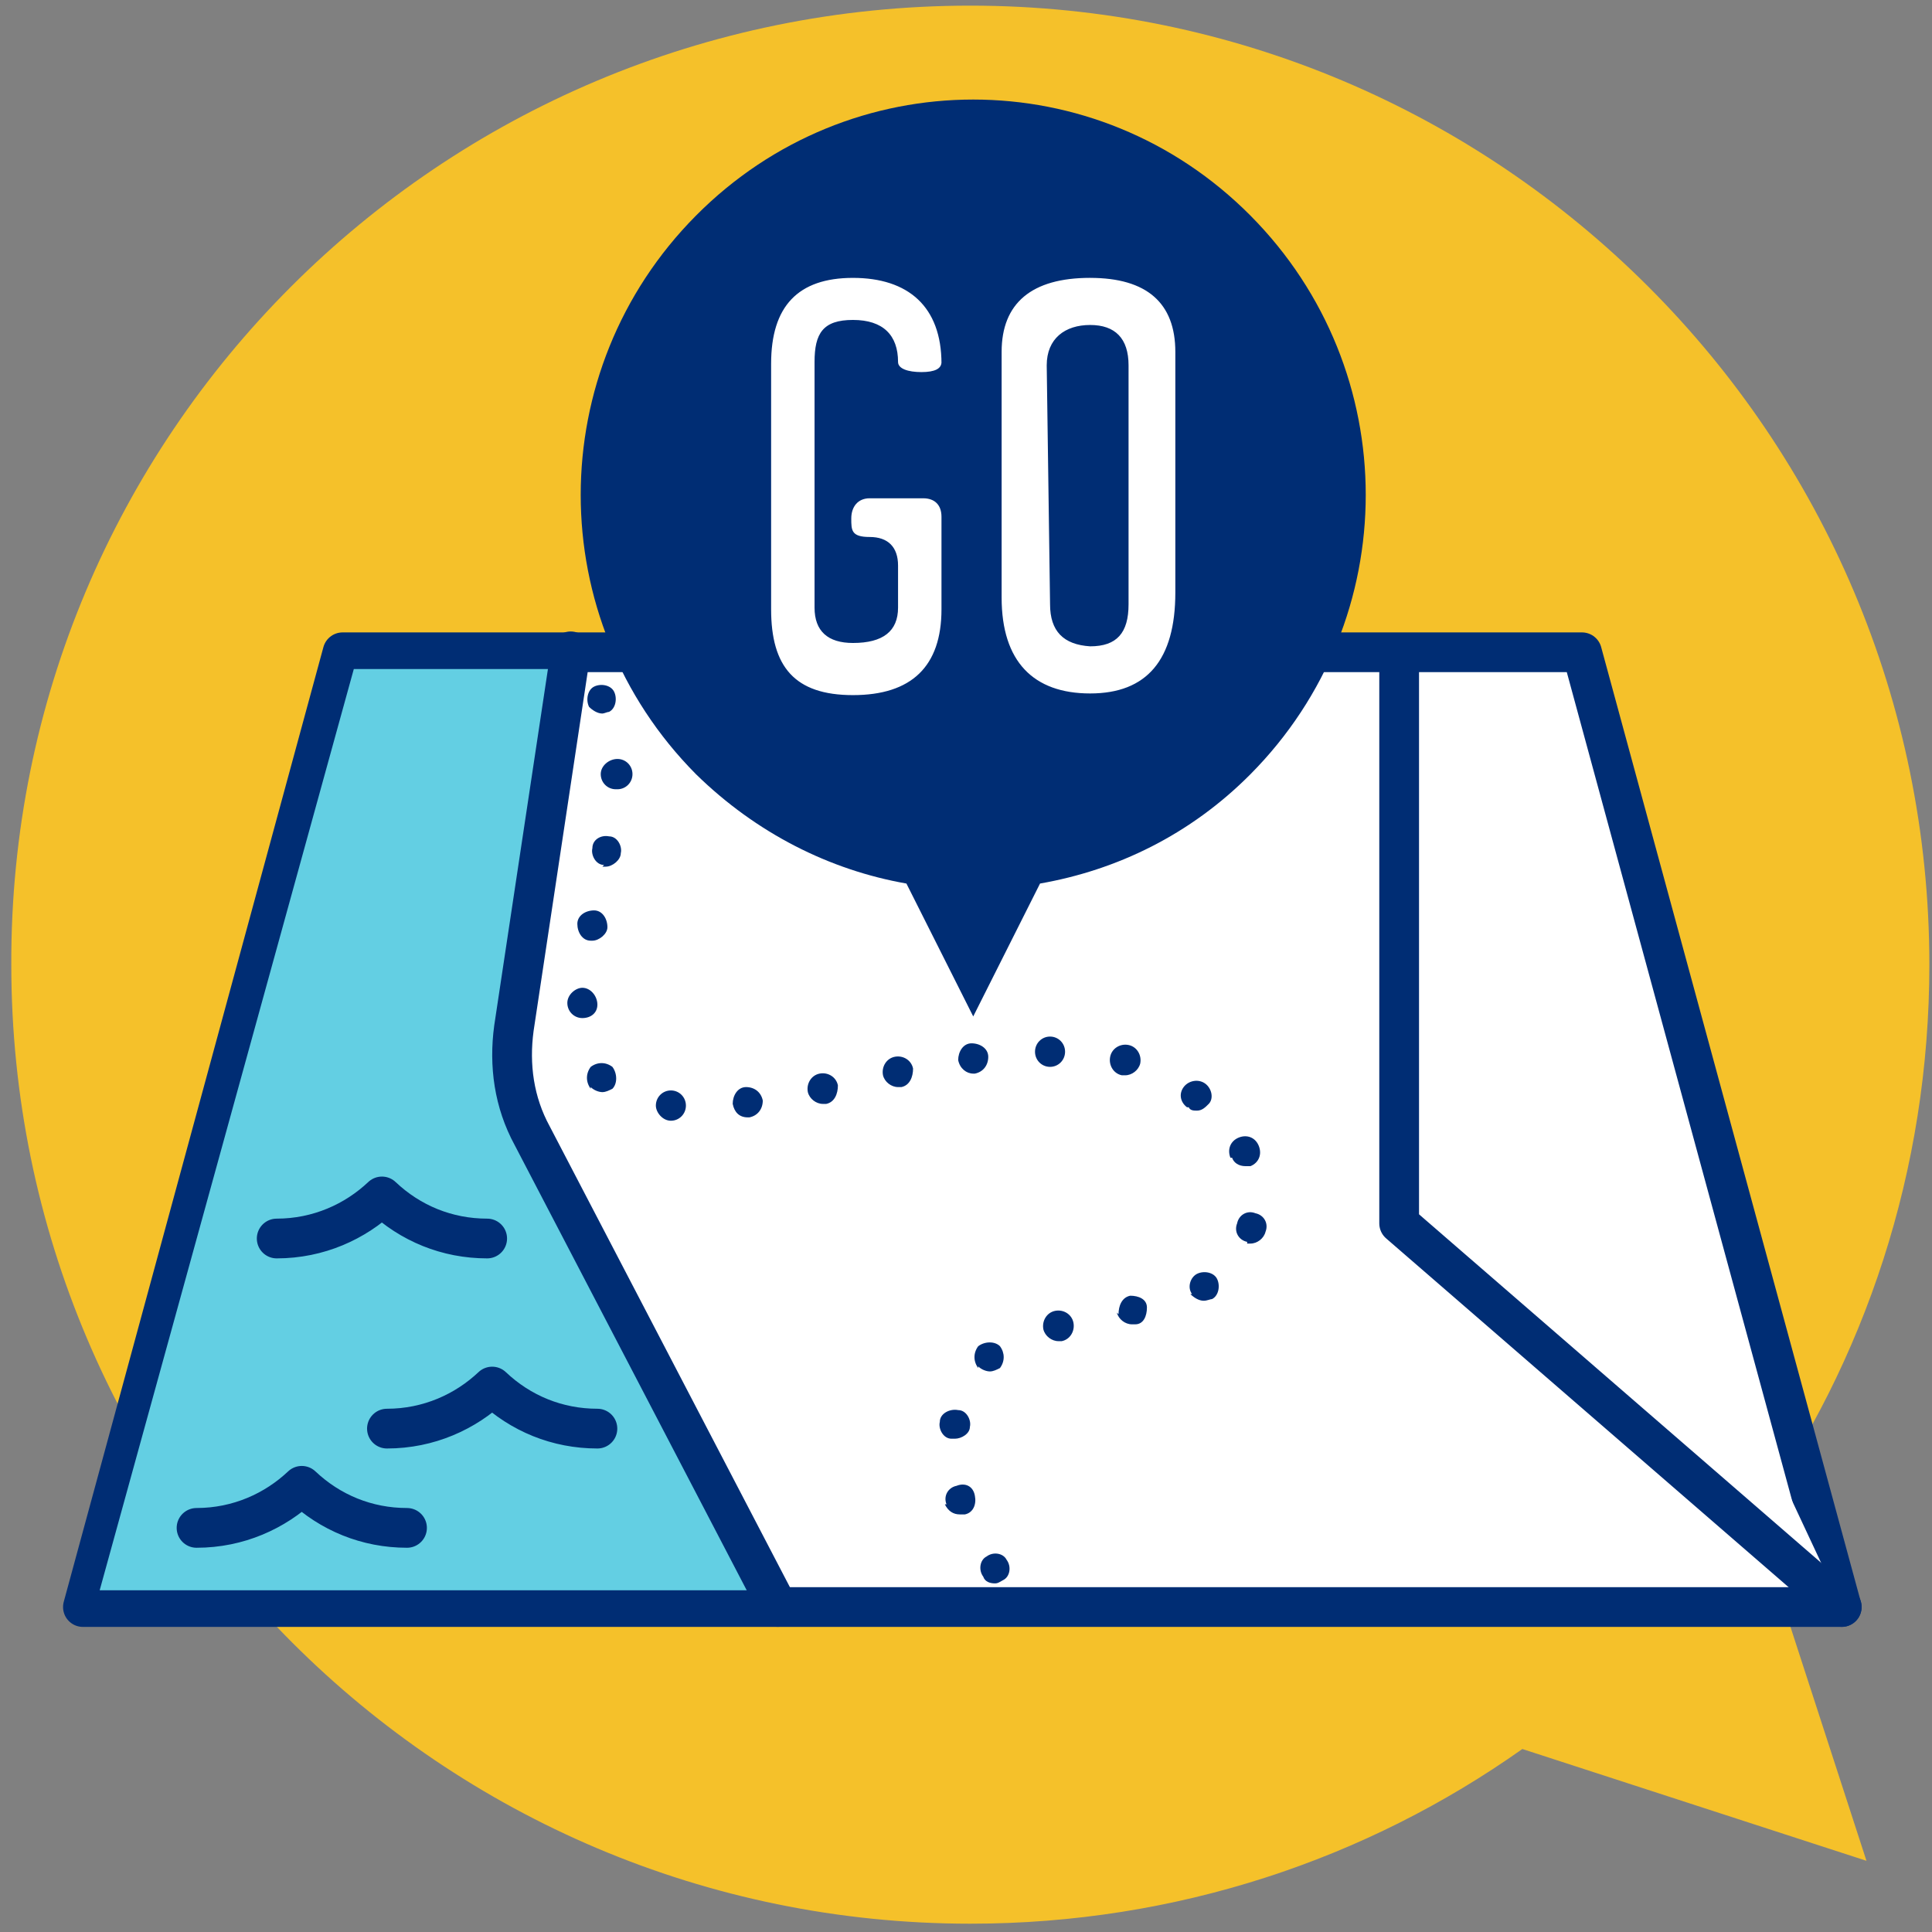
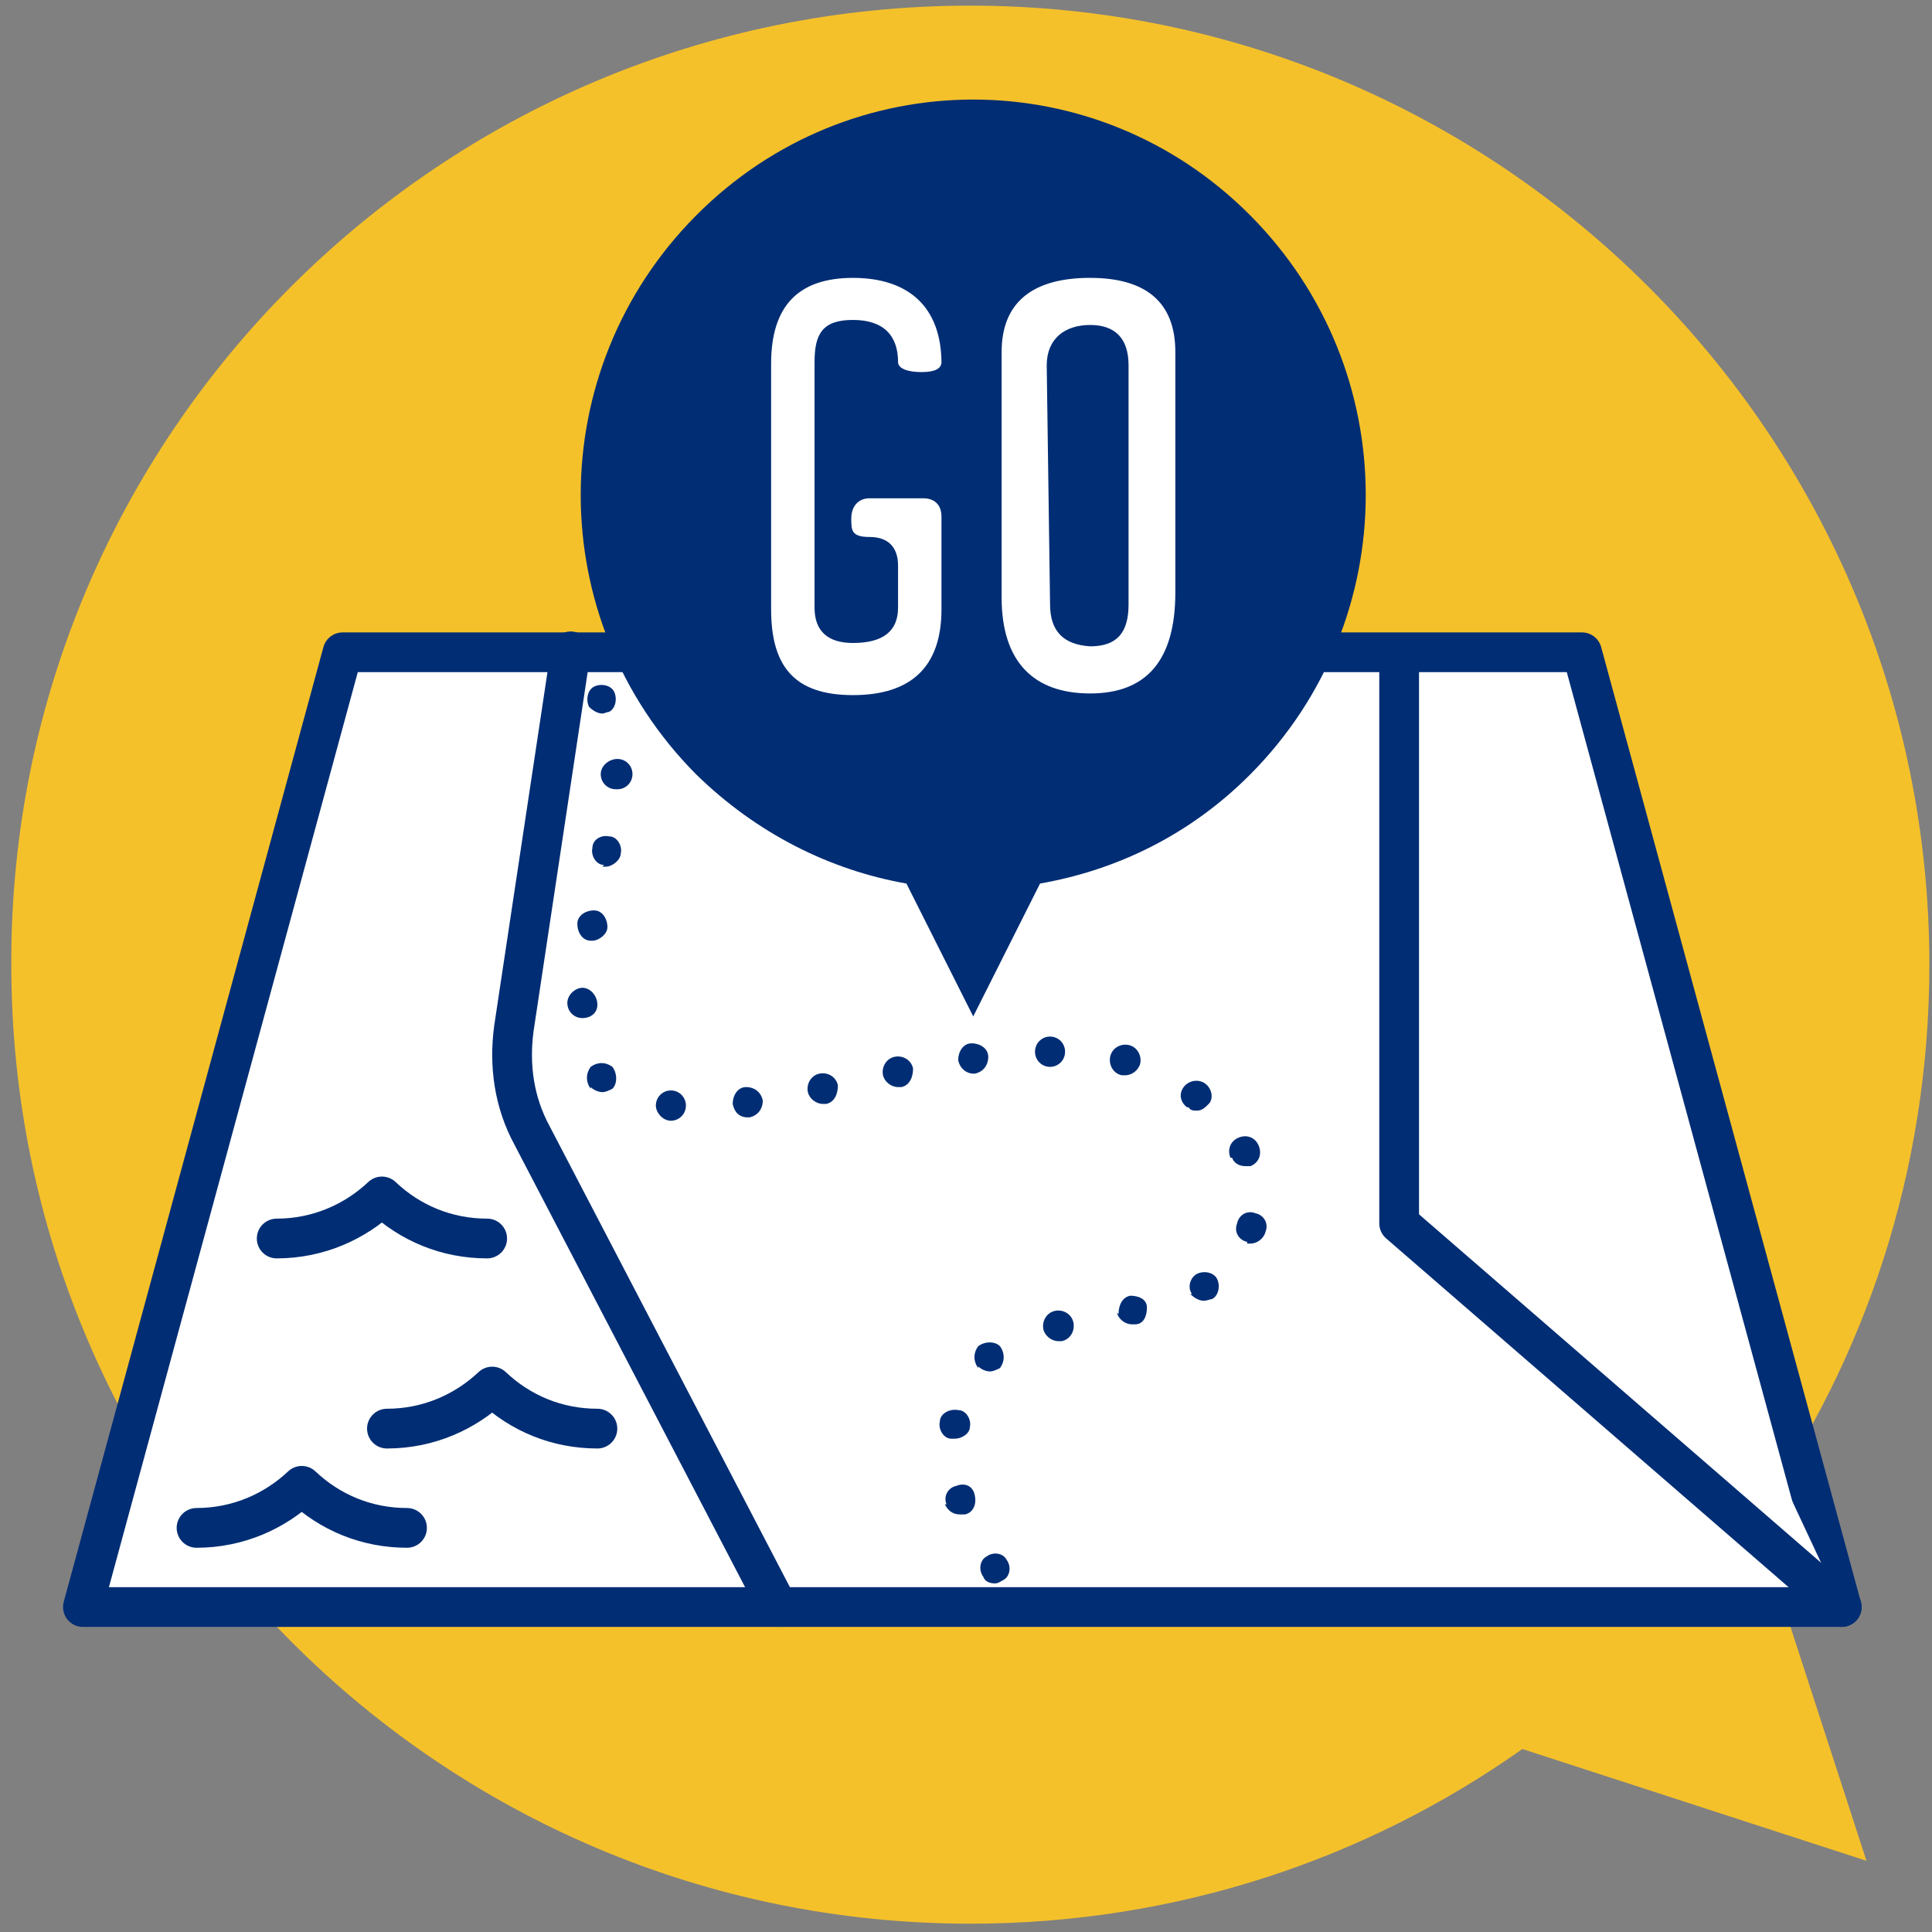
<svg xmlns="http://www.w3.org/2000/svg" fill="none" viewBox="0 0 100 100">
  <rect x="0" y="0" width="100" height="100" fill="#808080" stroke="none" />
  <path d="M50.224.292c27.396 0 49.639 22.242 49.639 49.639 0 10.669-3.345 20.525-9.042 28.572l5.787 17.812-17.812-5.787c-8.047 5.696-17.902 9.042-28.572 9.042-27.396 0-49.639-22.242-49.639-49.639C.494 22.535 22.737.292 50.224.292Z" fill="#F5C12A" />
  <path d="M95.325 83.18H4.292l13.441-49.418h64.15l13.441 49.418Z" fill="#fff" stroke="#002D74" stroke-width="2.057" stroke-linecap="round" stroke-linejoin="round" />
-   <path d="M29.247 34.629 26.342 53.434c-.256 1.847 0 3.694.94 5.373l12.556 23.506H5.159l13.154-47.684h10.933Z" fill="#63CFE3" />
  <path d="M64.725 11.161c7.954 8.011 7.954 20.899 0 28.911-3.112 3.135-6.916 4.964-10.893 5.66l-3.458 6.879-3.458-6.879c-3.977-.697-7.781-2.612-10.893-5.66-7.954-8.011-7.954-20.899 0-28.911 7.954-8.011 20.749-8.011 28.702 0Z" fill="#002D74" />
  <path d="m29.539 33.714-2.939 19.506c-.259 1.916 0 3.832.951 5.573L40.259 83.176" fill="#fff" />
  <path d="m29.539 33.714-2.939 19.506c-.259 1.916 0 3.832.951 5.573L40.259 83.176" stroke="#002D74" stroke-width="2.057" stroke-linecap="round" stroke-linejoin="round" />
  <path d="M72.42 34.237v29.085l22.91 19.854" fill="#fff" />
  <path d="M72.42 34.237v29.085l22.91 19.854M25.216 64.105c-2.075 0-3.977-.784-5.447-2.177-1.383 1.306-3.285 2.177-5.447 2.177M30.922 73.945c-2.075 0-3.977-.784-5.447-2.177-1.383 1.306-3.285 2.177-5.447 2.177M21.067 79.083c-2.075 0-3.977-.784-5.447-2.177-1.383 1.306-3.285 2.177-5.447 2.177" stroke="#002D74" stroke-width="2.057" stroke-linecap="round" stroke-linejoin="round" />
  <path d="M50.893 81.608c-.259-.348-.173-.871.173-1.045.346-.261.865-.174 1.037.174.259.348.173.871-.173 1.045-.173.087-.259.174-.432.174-.259 0-.519-.087-.605-.348Zm-1.902-3.744c-.173-.435.086-.871.519-.958.432-.174.865 0 .951.522.086.435-.086.871-.519.958h-.259c-.346 0-.605-.174-.778-.522h.086Zm.259-3.396c-.432 0-.692-.522-.605-.871 0-.435.519-.697.951-.61.432 0 .692.522.605.871 0 .348-.432.61-.778.61h-.173Zm1.383-3.657c-.259-.348-.259-.784 0-1.132.346-.261.865-.261 1.124 0 .259.348.259.784 0 1.132-.173.087-.346.174-.519.174-.173 0-.432-.087-.605-.261v.087Zm3.372-2.003c-.086-.435.173-.871.605-.958.432-.087.865.174.951.61.086.435-.173.871-.605.958h-.173c-.346 0-.692-.261-.778-.61Zm3.89-.784c0-.435.173-.871.605-.958.432 0 .865.174.865.61s-.173.871-.605.871h-.173c-.346 0-.692-.261-.778-.61l.086.087Zm3.804-1.045c-.259-.348-.086-.871.259-1.045.346-.174.865-.087 1.037.261.173.348.086.871-.259 1.045-.086 0-.259.087-.432.087-.259 0-.519-.174-.692-.348h.086Zm2.853-2.7c-.432-.087-.692-.522-.519-.958.086-.435.519-.697.951-.522.432.087.692.522.519.958-.086.348-.432.61-.778.61h-.173v-.087Zm-.865-4.354c-.173-.435 0-.871.432-1.045.432-.174.865 0 1.037.435.173.435 0 .871-.432 1.045h-.259c-.346 0-.605-.174-.692-.435h-.086Zm-28.962-1.916c-.432 0-.778-.435-.778-.784 0-.435.346-.784.778-.784s.778.348.778.784c0 .435-.346.784-.778.784Zm3.199-.871c0-.435.259-.871.692-.871.432 0 .778.261.865.697 0 .435-.259.784-.692.871h-.086c-.432 0-.692-.261-.778-.697Zm23.515.174c-.346-.261-.432-.697-.173-1.045.259-.348.778-.435 1.124-.174.346.261.432.784.173 1.045-.173.174-.346.348-.605.348-.173 0-.346 0-.432-.174h-.086Zm-19.625-.784c-.086-.435.173-.871.605-.958.432-.087.865.174.951.61 0 .435-.173.871-.605.958h-.173c-.346 0-.692-.261-.778-.61Zm-11.239-.174c-.259-.348-.259-.784 0-1.132.346-.261.778-.261 1.124 0 .259.348.259.871 0 1.132-.173.087-.346.174-.519.174-.173 0-.432-.087-.605-.261v.087Zm15.129-.697c-.086-.435.173-.871.605-.958.432-.087.865.174.951.61 0 .435-.173.871-.605.958h-.173c-.346 0-.692-.261-.778-.61Zm12.363 0c-.432-.087-.692-.522-.605-.958.086-.435.519-.697.951-.61.432.087.692.522.605.958-.086.348-.432.61-.778.61h-.173Zm-8.472-.784c0-.435.259-.871.692-.871.432 0 .865.261.865.697s-.259.784-.692.871h-.086c-.346 0-.692-.261-.778-.697Zm4.755.348c-.432 0-.778-.348-.778-.784 0-.435.346-.784.778-.784s.778.348.778.784c0 .435-.346.784-.778.784Zm-24.207-2.525c-.432 0-.778-.348-.778-.784 0-.435.432-.784.778-.784.432 0 .778.435.778.871s-.346.697-.778.697Zm.432-4.006c-.432 0-.692-.435-.692-.871s.432-.697.865-.697c.432 0 .692.435.692.871 0 .348-.432.697-.778.697h-.086Zm.692-3.919c-.432 0-.692-.522-.605-.871 0-.435.432-.697.865-.61.432 0 .692.522.605.871 0 .348-.432.697-.778.697h-.173l.086-.087Zm.605-3.919c-.432 0-.778-.348-.778-.784 0-.435.432-.784.865-.784.432 0 .778.348.778.784 0 .435-.346.784-.778.784h-.086Zm-1.383-4.267c-.173-.348-.086-.871.259-1.045.346-.174.865-.087 1.037.261.173.348.086.871-.259 1.045-.086 0-.259.087-.346.087-.259 0-.519-.174-.692-.348Z" fill="#002D74" />
  <path d="M48.731 18.737c0 .348-.346.522-1.038.522-.692 0-1.21-.174-1.21-.522 0-1.393-.778-2.177-2.334-2.177-1.556 0-1.988.697-1.988 2.177v12.714c0 1.219.692 1.829 1.988 1.829 1.556 0 2.334-.61 2.334-1.829v-2.177c0-.958-.519-1.48-1.47-1.48s-.951-.348-.951-.958c0-.61.346-1.045.951-1.045h2.767c.605 0 .951.348.951.958v4.789c0 2.961-1.556 4.441-4.582 4.441-3.026 0-4.236-1.48-4.236-4.441V18.824c0-2.961 1.383-4.441 4.236-4.441 2.853 0 4.582 1.48 4.582 4.441v-.087ZM56.426 14.383c2.939 0 4.409 1.306 4.409 3.832v12.453c0 3.483-1.47 5.225-4.409 5.225-2.939 0-4.582-1.655-4.582-4.964V18.214c0-2.525 1.556-3.832 4.582-3.832Zm-2.248 4.528.173 12.366c0 1.393.692 2.09 2.075 2.177 1.383 0 1.988-.697 1.988-2.177V18.911c0-1.393-.692-2.09-1.988-2.09-1.297 0-2.248.697-2.248 2.09Z" fill="#fff" />
</svg>